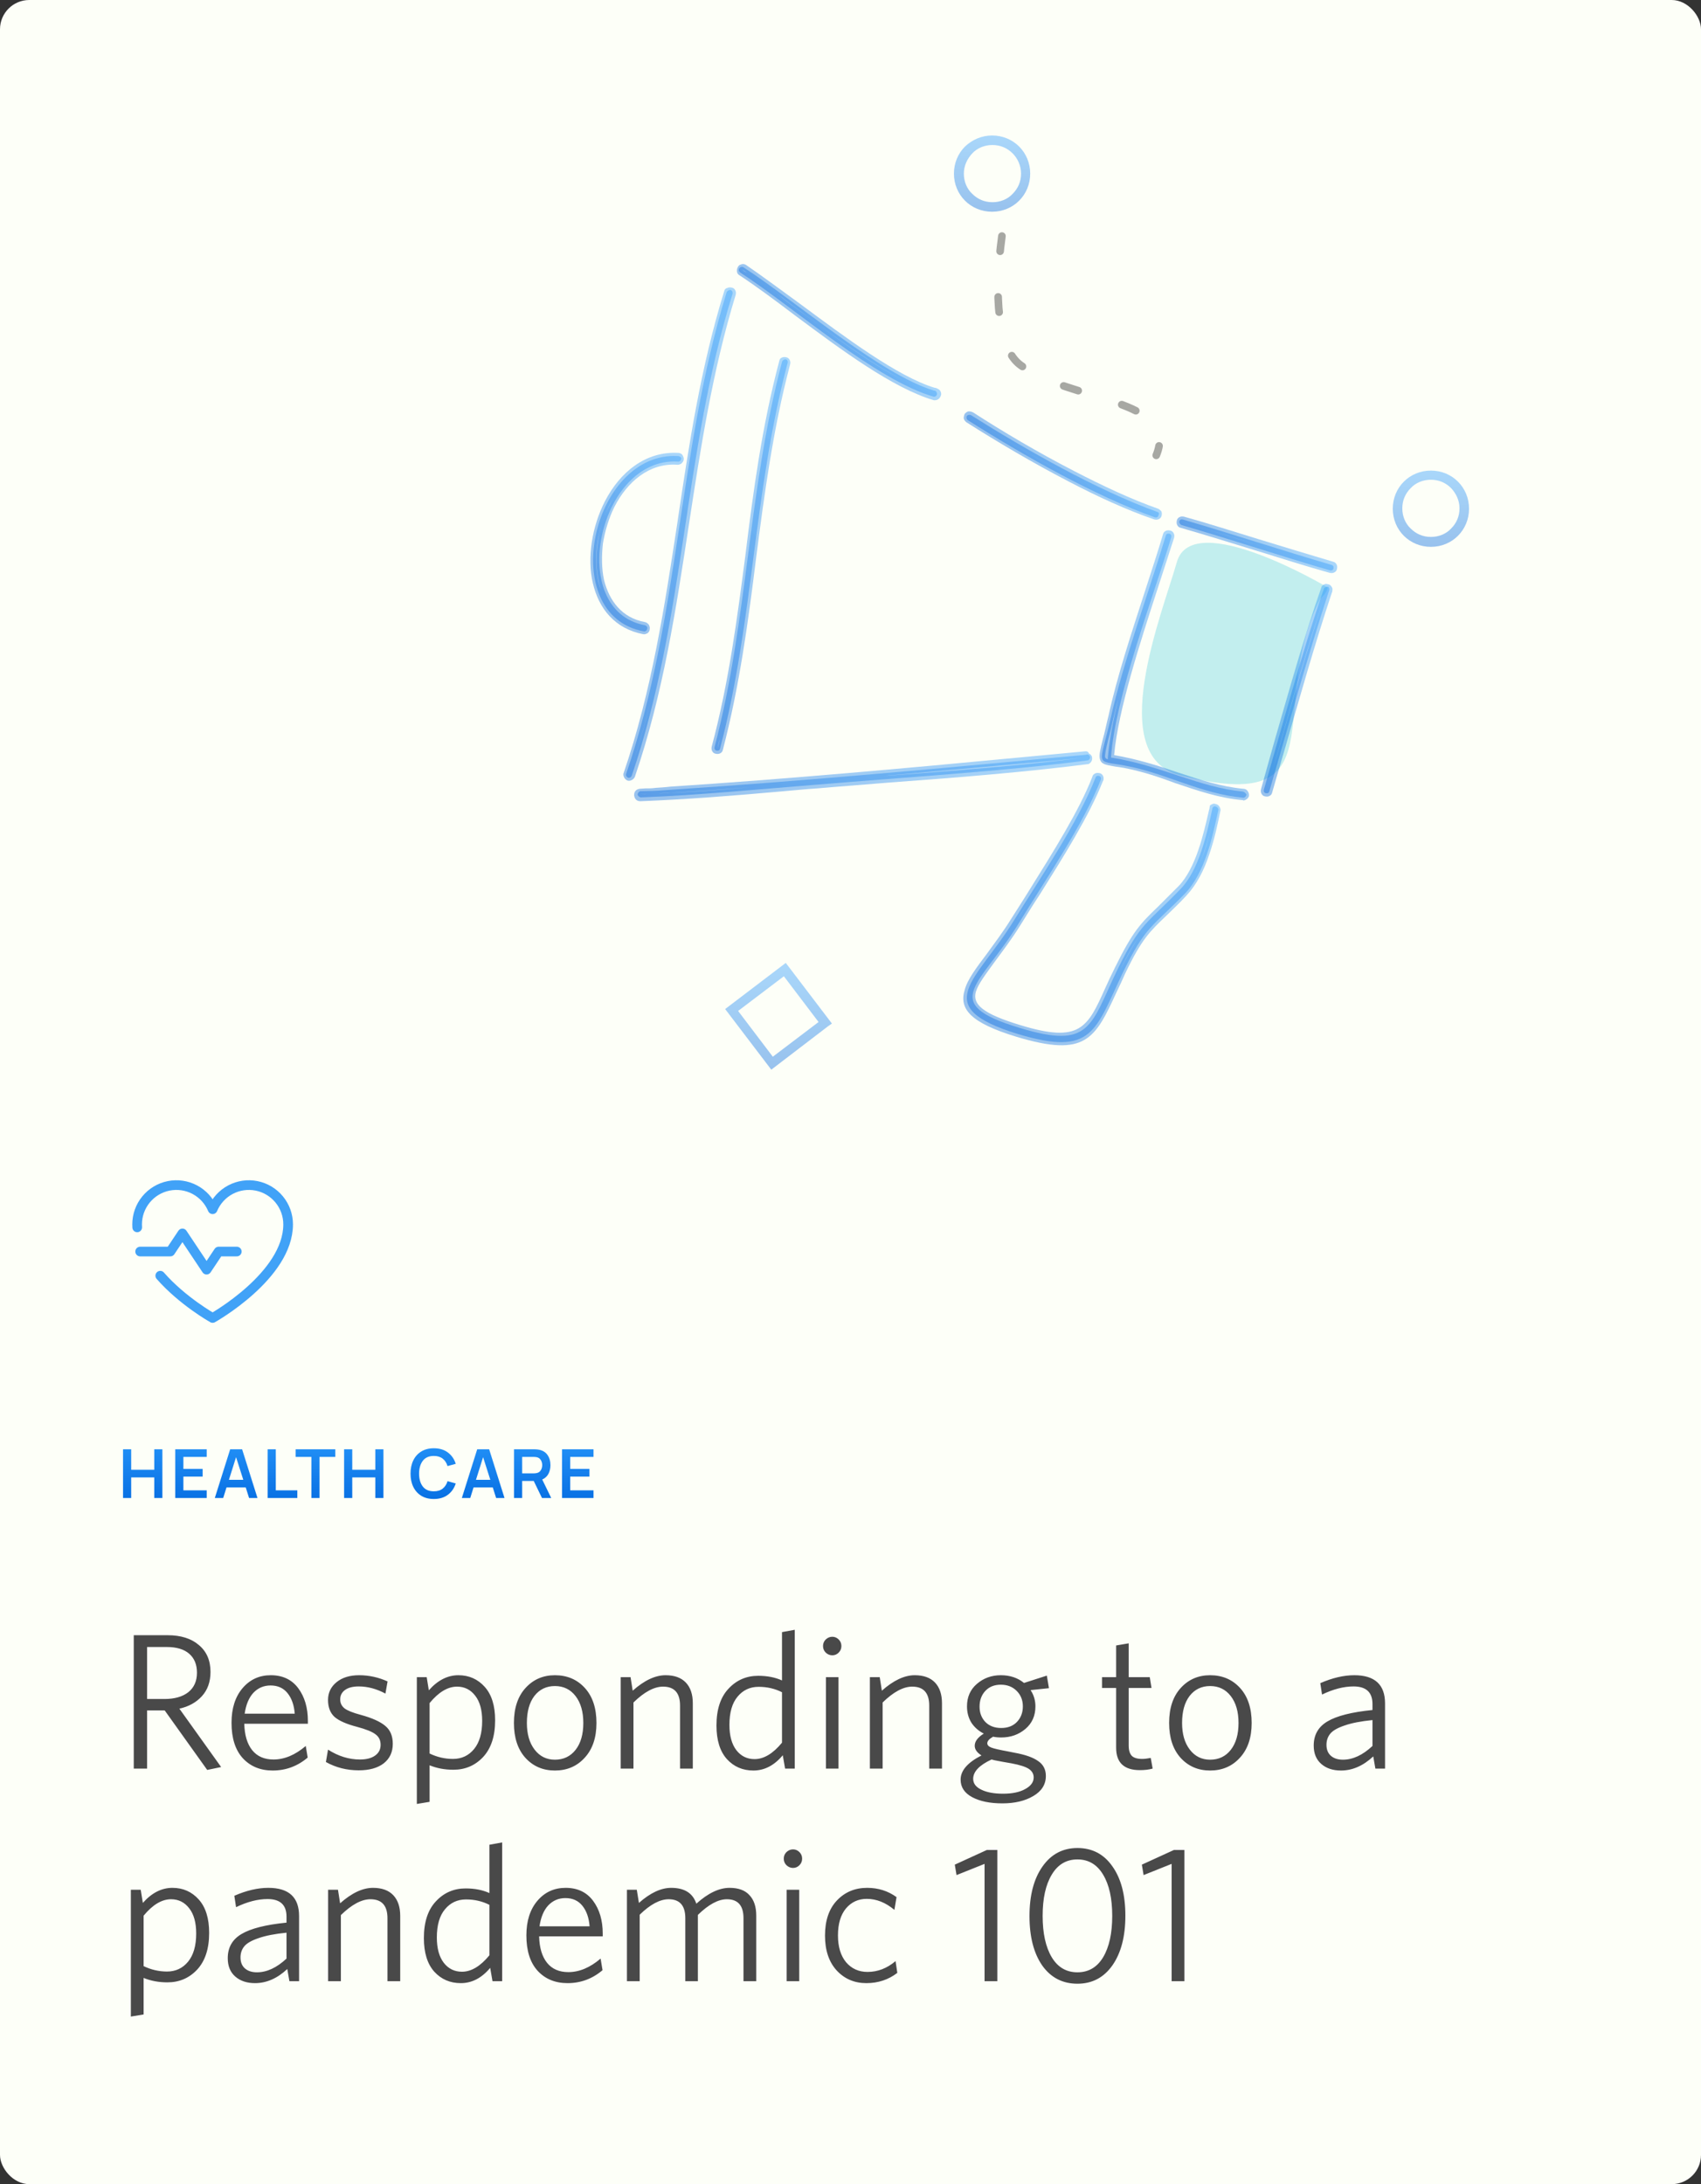
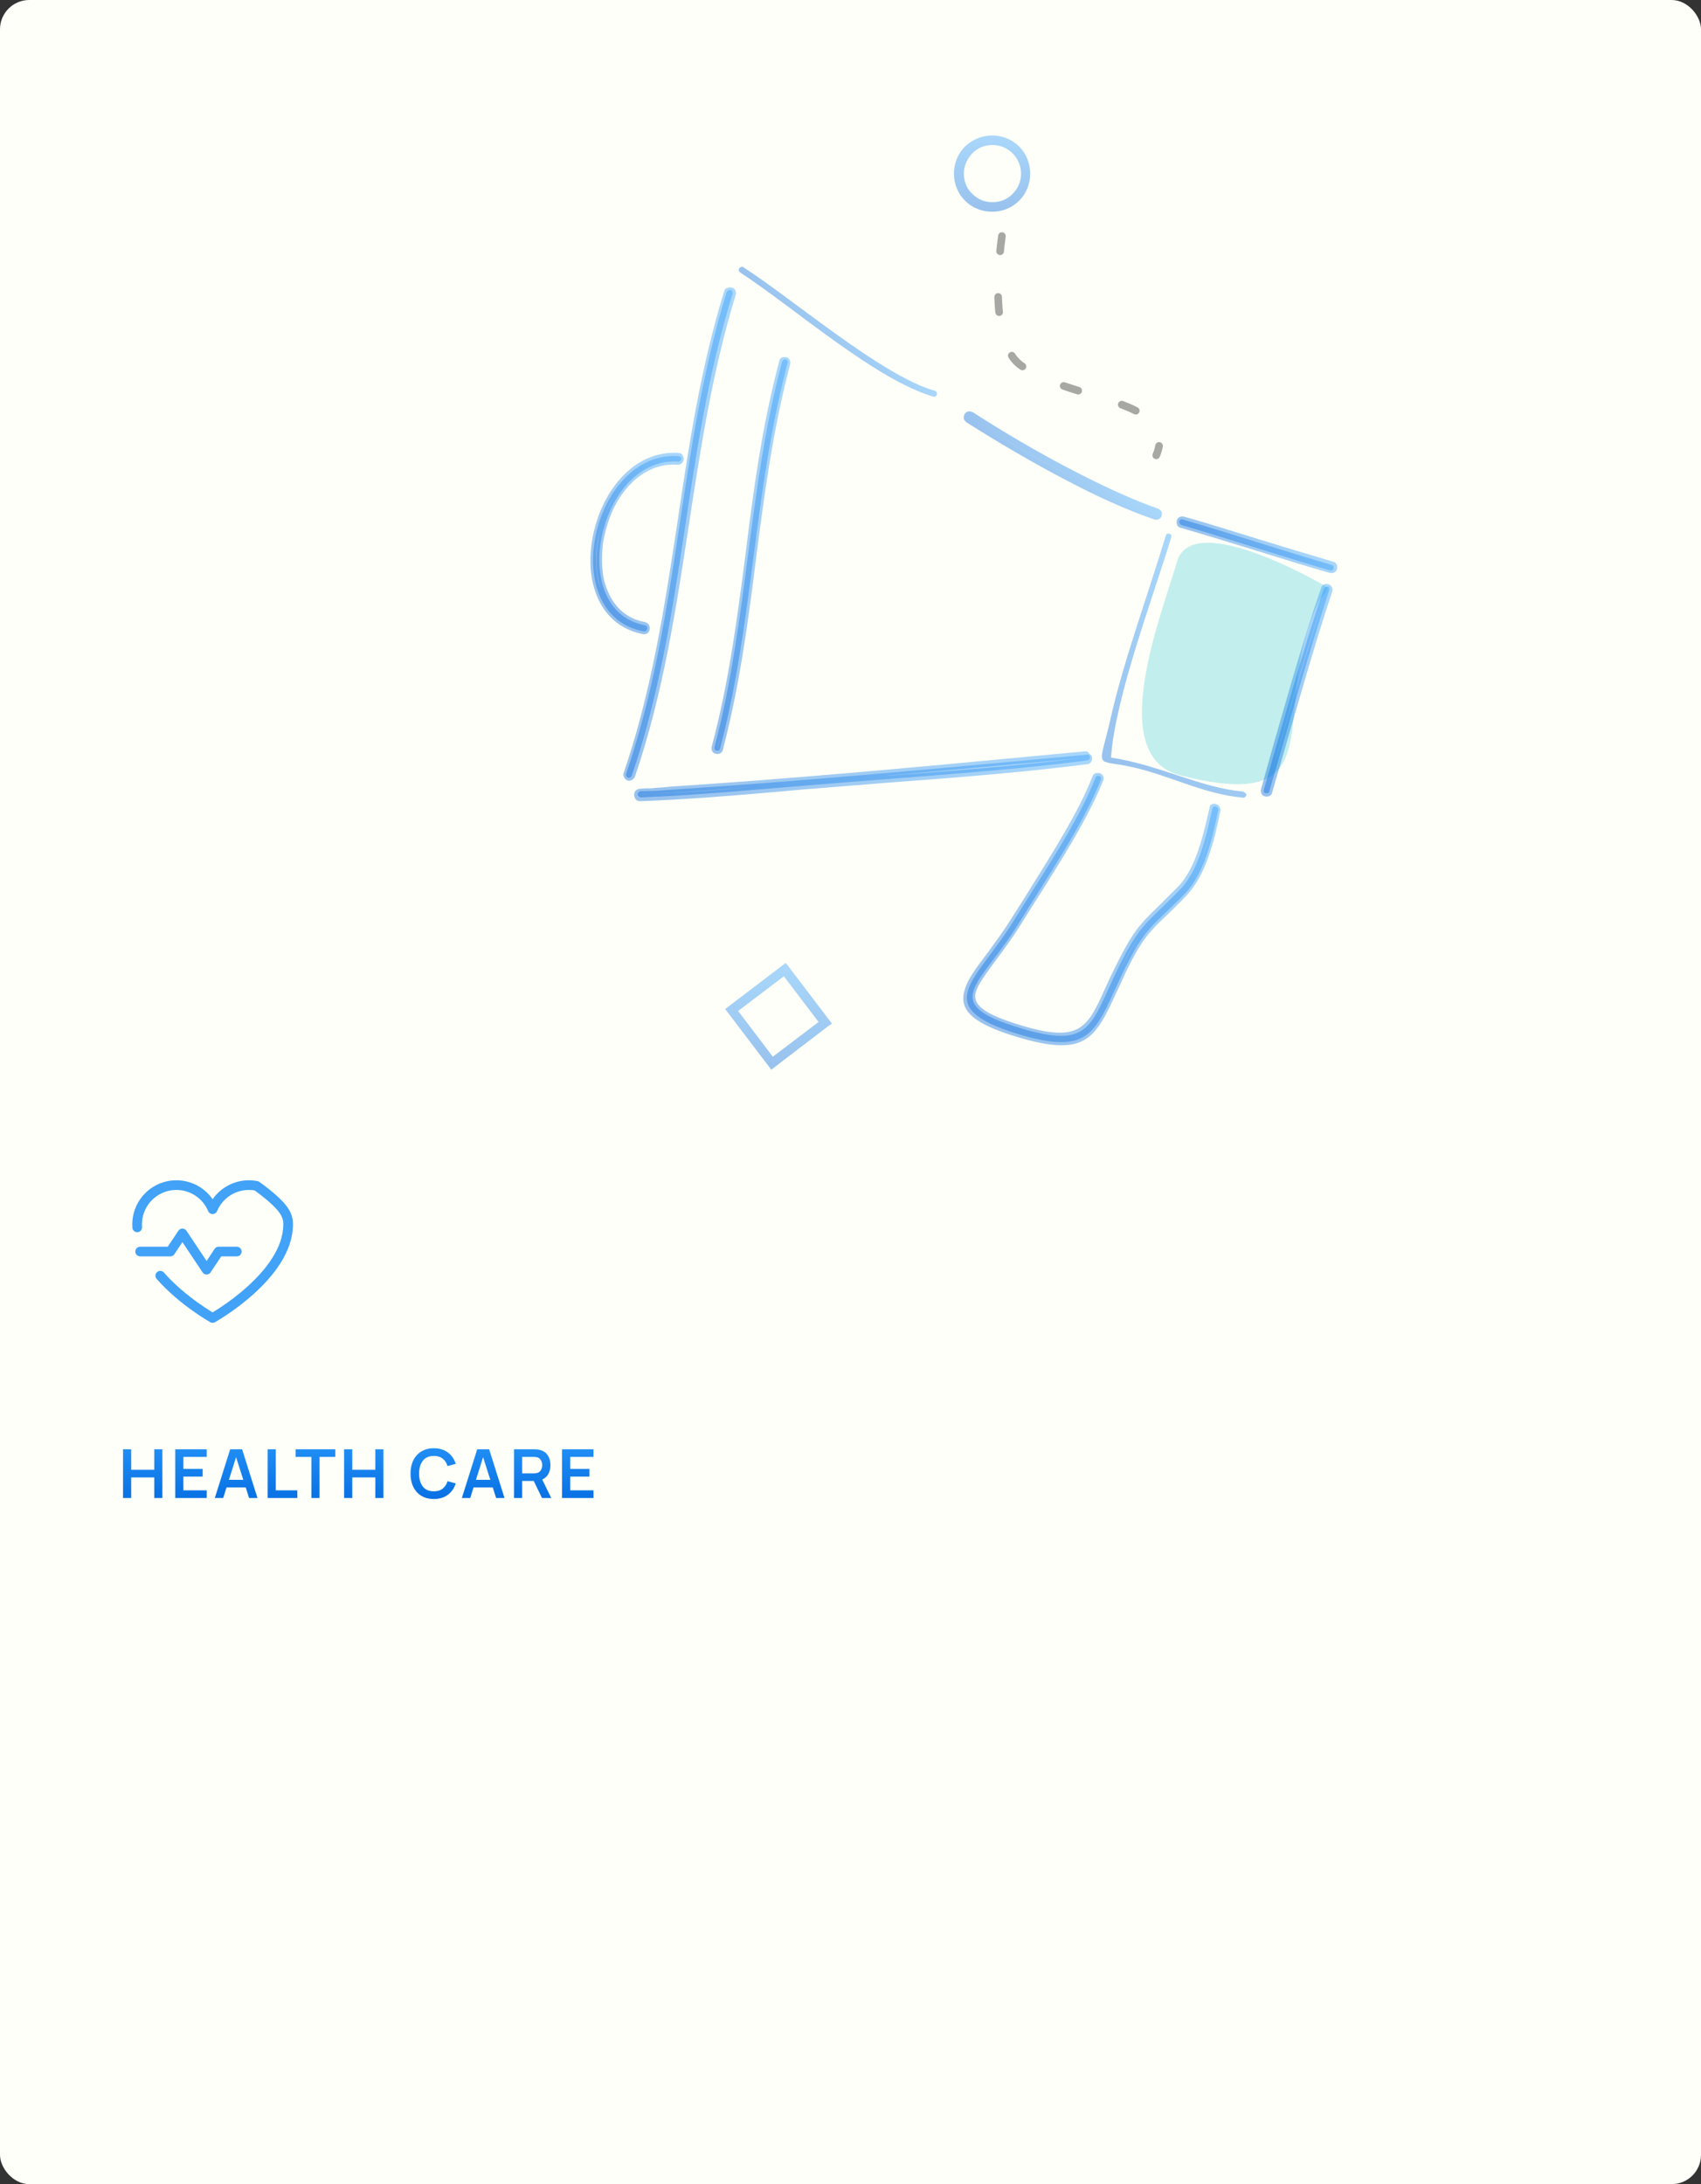
<svg xmlns="http://www.w3.org/2000/svg" width="352" height="452" viewBox="0 0 352 452" fill="none">
  <rect x="0" y="0" width="352" height="452" fill="#333333" stroke="none" />
  <rect width="352" height="452" rx="6.061" fill="#FDFFF8" />
  <path fill-rule="evenodd" clip-rule="evenodd" d="M274.731 121.557C274.731 121.557 246.761 104.919 243.534 116.322C240.522 126.936 228.545 156.412 244.179 160.428C277.743 169.034 261.678 146.228 273.225 123.924C273.368 123.637 274.515 122.92 274.731 121.557Z" fill="#C2EEEE" />
  <path opacity="0.4" fill-rule="evenodd" clip-rule="evenodd" d="M274.013 121.701C269.567 134.466 265.335 150.316 261.534 163.44C261.463 163.798 261.606 164.085 261.965 164.157C262.323 164.229 262.61 164.085 262.682 163.727C266.626 150.172 270.642 135.685 275.017 122.274C275.16 121.987 275.089 121.629 274.874 121.414C274.587 121.414 274.228 121.485 274.013 121.701Z" fill="url(#paint0_linear)" />
  <path opacity="0.4" fill-rule="evenodd" clip-rule="evenodd" d="M273.44 121.557C269.998 131.31 266.77 142.857 263.687 153.543C262.754 156.913 261.822 160.141 260.961 163.296C260.89 163.655 260.89 163.942 261.033 164.228C261.177 164.515 261.392 164.731 261.75 164.802C262.109 164.874 262.396 164.874 262.683 164.73C262.969 164.587 263.185 164.372 263.256 164.013C263.902 161.79 264.691 158.993 265.551 156.124C268.779 145.008 272.006 133.462 275.592 122.704C275.735 122.417 275.735 122.131 275.735 121.844C275.663 121.485 275.448 121.27 275.233 121.055C274.946 120.911 274.588 120.84 274.301 120.84C273.942 120.911 273.727 121.127 273.512 121.342L273.44 121.557ZM264.906 153.901C267.703 143.933 270.715 133.318 273.87 124.139C270.5 134.394 267.416 145.223 264.404 155.838C263.687 158.276 262.969 160.714 262.109 163.726C263.041 160.499 263.974 157.272 264.906 153.901Z" fill="url(#paint1_linear)" />
  <path opacity="0.4" fill-rule="evenodd" clip-rule="evenodd" d="M257.161 163.799C248.339 163.01 240.092 158.348 229.908 156.771C230.769 144.292 238.658 123.494 242.387 111.159C242.459 110.8 242.315 110.513 241.957 110.441C241.598 110.37 241.311 110.513 241.239 110.872C237.654 122.777 232.633 136.403 229.908 148.308C227.542 158.85 226.394 157.273 232.705 158.42C241.311 159.998 248.483 164.301 257.304 165.09C257.591 165.09 257.878 164.803 257.95 164.444C257.806 164.157 257.519 163.87 257.161 163.799Z" fill="url(#paint2_linear)" />
-   <path opacity="0.4" fill-rule="evenodd" clip-rule="evenodd" d="M257.159 163.225C252.712 162.795 248.266 161.36 243.748 159.854C239.588 158.42 235.213 157.057 230.552 156.268C231.412 146.802 236.002 132.745 239.732 121.271C240.879 117.685 242.027 114.242 242.959 111.302C243.031 110.943 243.031 110.656 242.887 110.37C242.744 110.083 242.529 109.868 242.17 109.796C241.811 109.724 241.525 109.724 241.238 109.868C240.951 110.011 240.736 110.226 240.664 110.585C239.588 114.242 238.297 118.115 237.006 122.131C234.209 130.809 231.197 139.845 229.404 148.093C228.902 150.029 228.616 151.607 228.257 152.826C227.683 155.121 227.396 156.268 227.611 157.057C227.898 158.205 228.831 158.277 230.767 158.635C231.269 158.707 231.914 158.779 232.632 158.922C236.361 159.639 239.803 160.787 243.246 162.078C247.764 163.584 252.21 165.161 257.231 165.592L257.302 165.663C257.589 165.663 257.948 165.448 258.163 165.233C258.378 165.018 258.522 164.731 258.45 164.372C258.45 164.086 258.235 163.727 258.019 163.512C257.876 163.368 257.589 163.225 257.159 163.225ZM229.261 156.699L229.261 157.129C228.902 157.057 228.759 156.914 228.687 156.699C228.616 156.197 228.831 155.121 229.333 153.041C229.691 151.822 230.05 150.316 230.48 148.308C230.767 147.16 231.054 145.869 231.412 144.65C230.337 149.168 229.548 153.256 229.261 156.699ZM241.811 111.015C241.596 111.66 241.381 112.306 241.166 112.951C241.381 112.306 241.596 111.66 241.811 111.015Z" fill="url(#paint3_linear)" />
  <path opacity="0.4" fill-rule="evenodd" clip-rule="evenodd" d="M244.466 108.648C254.793 111.66 264.905 115.031 275.232 118.043C275.591 118.115 275.878 117.971 275.95 117.613C276.021 117.254 275.878 116.967 275.519 116.895C265.192 113.883 255.08 110.513 244.753 107.501C244.394 107.429 244.107 107.572 244.035 107.931C243.964 108.146 244.179 108.505 244.466 108.648Z" fill="url(#paint4_linear)" />
  <path opacity="0.4" fill-rule="evenodd" clip-rule="evenodd" d="M244.322 109.222C249.557 110.728 254.578 112.306 259.741 113.883C264.905 115.461 269.997 117.111 275.16 118.545C275.519 118.617 275.806 118.617 276.093 118.473C276.38 118.33 276.595 118.115 276.666 117.756C276.738 117.397 276.738 117.111 276.595 116.824C276.451 116.537 276.236 116.322 275.878 116.25C270.786 114.744 265.622 113.166 260.458 111.588C255.295 110.011 250.203 108.361 245.039 106.927C244.681 106.855 244.394 106.855 244.107 106.999C243.82 107.142 243.605 107.357 243.533 107.716C243.462 108.074 243.462 108.361 243.605 108.648C243.748 108.935 243.964 109.15 244.322 109.222ZM260.028 112.736C254.865 111.158 249.773 109.509 244.609 108.074C249.844 109.58 254.936 111.086 260.028 112.736C265.192 114.314 270.212 115.891 275.447 117.397C270.212 115.891 265.192 114.314 260.028 112.736Z" fill="url(#paint5_linear)" />
  <path opacity="0.4" fill-rule="evenodd" clip-rule="evenodd" d="M224.743 156.196C196.272 158.85 167.298 161.575 138.755 163.44C134.882 163.727 135.671 163.655 132.587 163.727C132.3 163.727 132.013 164.014 131.942 164.372C131.942 164.659 132.228 164.946 132.587 165.018C144.492 164.587 157.258 163.296 169.234 162.364C187.092 160.858 207.531 159.639 225.174 157.344C225.461 157.2 225.676 156.842 225.532 156.555C225.461 156.196 225.03 156.053 224.743 156.196Z" fill="url(#paint6_linear)" />
  <path opacity="0.4" fill-rule="evenodd" clip-rule="evenodd" d="M224.601 155.479C220.298 155.909 215.923 156.268 211.62 156.698C187.38 158.993 162.924 161.216 138.684 162.794L138.038 162.866C136.604 163.009 135.887 163.009 135.385 163.081C134.883 163.153 134.452 163.153 133.592 163.153L132.516 163.224C132.229 163.224 131.799 163.368 131.584 163.583C131.369 163.798 131.225 164.085 131.225 164.515C131.225 164.802 131.369 165.233 131.584 165.448C131.799 165.663 132.086 165.806 132.516 165.806C141.911 165.448 151.88 164.659 161.49 163.798C164.143 163.583 166.725 163.296 169.163 163.153C174.04 162.722 179.132 162.364 184.152 161.934C197.922 160.93 212.265 159.782 225.103 158.133L225.246 158.133C225.533 157.989 225.748 157.774 225.892 157.487C226.035 157.2 226.035 156.913 225.963 156.555C225.82 156.268 225.605 156.053 225.318 155.909C225.174 155.479 224.888 155.479 224.601 155.479ZM211.763 157.989C215.851 157.631 219.939 157.272 223.955 156.842C211.476 158.419 197.492 159.495 184.152 160.499L182.933 160.571C192.543 159.71 202.153 158.85 211.763 157.989ZM138.827 164.085C144.206 163.727 149.585 163.368 155.035 162.938C148.724 163.511 142.413 163.942 136.245 164.229C136.747 164.157 137.321 164.157 138.253 164.085L138.827 164.085ZM133.735 164.3L132.588 164.3C132.588 164.3 133.664 164.372 133.735 164.3Z" fill="url(#paint7_linear)" />
-   <path opacity="0.4" fill-rule="evenodd" clip-rule="evenodd" d="M239.445 105.923C227.11 101.476 212.193 93.014 200.933 85.914C200.647 85.77 200.288 85.842 200.073 86.057C199.929 86.344 200.001 86.703 200.216 86.918C211.619 94.161 226.536 102.624 239.015 107.07C239.374 107.142 239.661 106.999 239.732 106.64C239.947 106.281 239.804 105.995 239.445 105.923Z" fill="url(#paint8_linear)" />
  <path opacity="0.4" fill-rule="evenodd" clip-rule="evenodd" d="M239.661 105.278C234.139 103.341 228.187 100.544 222.234 97.46C214.847 93.659 207.461 89.285 201.365 85.34C201.078 85.197 200.719 85.125 200.432 85.125C200.074 85.197 199.859 85.412 199.643 85.627C199.5 85.914 199.428 86.272 199.428 86.559C199.5 86.918 199.715 87.133 199.93 87.348C206.241 91.364 213.628 95.739 221.087 99.612C227.111 102.767 233.207 105.564 238.873 107.501C239.231 107.572 239.518 107.572 239.805 107.429C240.092 107.286 240.307 107.07 240.379 106.712C240.45 106.353 240.45 106.066 240.307 105.78C240.163 105.636 239.948 105.421 239.661 105.278ZM221.66 98.608C224.744 100.257 227.828 101.763 230.912 103.126C227.828 101.763 224.744 100.257 221.66 98.608C214.274 94.807 206.887 90.432 200.576 86.416C206.887 90.432 214.202 94.735 221.66 98.608Z" fill="url(#paint9_linear)" />
  <path opacity="0.4" fill-rule="evenodd" clip-rule="evenodd" d="M193.26 80.822C182.215 77.523 164.358 62.104 153.815 55.291C153.529 55.147 153.17 55.219 152.955 55.578C152.811 55.864 152.883 56.223 153.242 56.438C164.358 63.681 181.14 78.599 193.26 82.113C193.547 82.113 193.905 81.898 193.905 81.467C193.833 81.109 193.69 80.822 193.26 80.822Z" fill="url(#paint10_linear)" />
-   <path opacity="0.4" fill-rule="evenodd" clip-rule="evenodd" d="M193.404 80.248C185.802 77.953 174.973 69.849 165.578 62.893C161.346 59.809 157.474 56.94 154.318 54.789C154.031 54.645 153.673 54.574 153.386 54.717C153.027 54.789 152.812 55.004 152.669 55.291C152.525 55.578 152.454 55.936 152.525 56.295C152.597 56.653 152.812 56.868 153.099 57.012C156.47 59.235 160.342 62.104 164.502 65.259C174.04 72.359 184.726 80.32 193.26 82.83L193.404 82.83C193.691 82.83 194.049 82.758 194.336 82.471C194.551 82.256 194.695 81.969 194.767 81.611C194.767 81.324 194.695 80.965 194.408 80.678C193.978 80.392 193.691 80.248 193.404 80.248ZM164.789 63.825C172.032 69.204 180.136 75.156 187.021 78.742C180.065 75.228 172.176 69.347 165.147 64.04C163.713 63.036 162.35 61.96 160.988 60.885C162.207 61.96 163.426 62.893 164.789 63.825ZM153.601 55.793C153.96 56.008 154.246 56.151 154.533 56.438C154.246 56.295 153.888 56.08 153.601 55.793Z" fill="url(#paint11_linear)" />
  <path opacity="0.4" fill-rule="evenodd" clip-rule="evenodd" d="M150.373 60.454C140.189 93.587 140.763 127.438 129.575 160.141C129.432 160.428 129.647 160.786 129.934 160.93C130.221 161.073 130.579 160.858 130.723 160.571C141.911 127.725 141.337 93.874 151.592 60.813C151.664 60.454 151.521 60.167 151.234 60.024C150.875 59.952 150.517 60.167 150.373 60.454Z" fill="url(#paint12_linear)" />
  <path opacity="0.4" fill-rule="evenodd" clip-rule="evenodd" d="M149.872 60.239C144.995 76.017 142.557 92.082 140.19 108.074C137.536 125.502 134.883 142.929 129.074 159.926C128.93 160.213 129.002 160.571 129.145 160.858C129.289 161.145 129.504 161.36 129.791 161.504C130.078 161.647 130.436 161.575 130.723 161.432C131.01 161.288 131.225 161.073 131.369 160.786C137.249 143.574 139.903 126.004 142.557 108.576C144.995 92.655 147.433 76.734 152.238 61.028C152.31 60.669 152.31 60.383 152.167 60.096C152.023 59.809 151.808 59.594 151.449 59.522C151.091 59.45 150.804 59.45 150.517 59.594C150.159 59.666 149.943 59.881 149.872 60.239ZM148.15 70.997C149.011 67.554 149.943 64.04 151.019 60.669C149.943 64.04 149.011 67.554 148.15 70.997ZM130.221 160.356C131.871 155.408 133.377 150.459 134.524 145.439C133.305 150.531 131.871 155.408 130.221 160.356Z" fill="url(#paint13_linear)" />
  <path opacity="0.4" fill-rule="evenodd" clip-rule="evenodd" d="M140.404 94.376C122.403 93.301 115.088 127.294 133.233 130.665C133.591 130.737 133.878 130.45 133.95 130.091C134.022 129.733 133.735 129.446 133.376 129.374C117.025 126.219 123.909 94.52 140.261 95.524C140.62 95.596 140.906 95.309 140.978 94.95C141.05 94.735 140.763 94.448 140.404 94.376Z" fill="url(#paint14_linear)" />
  <path opacity="0.4" fill-rule="evenodd" clip-rule="evenodd" d="M140.476 93.731C133.591 93.301 128.284 97.747 125.2 103.7C123.837 106.353 122.905 109.294 122.475 112.162C122.044 115.031 122.044 118.043 122.69 120.697C123.909 125.932 127.208 130.091 133.089 131.239C133.447 131.311 133.734 131.167 134.021 131.024C134.236 130.809 134.451 130.593 134.451 130.163C134.523 129.805 134.38 129.518 134.236 129.231C134.021 129.016 133.806 128.801 133.447 128.729C128.714 127.868 126.061 124.354 124.985 119.979C124.483 117.613 124.483 115.031 124.77 112.449C125.2 109.867 125.989 107.214 127.136 104.919C129.79 99.683 134.38 95.811 140.045 96.169C140.404 96.241 140.691 96.098 140.978 95.954C141.193 95.739 141.408 95.524 141.48 95.165C141.551 94.807 141.408 94.52 141.265 94.233C141.121 93.946 140.834 93.803 140.476 93.731ZM126.204 104.273C126.706 103.341 127.28 102.48 127.854 101.62C127.28 102.48 126.634 103.413 126.204 104.417C124.913 106.855 124.053 109.58 123.694 112.377C123.264 115.103 123.335 117.9 123.909 120.338C123.981 120.84 124.196 121.342 124.268 121.844C124.124 121.414 123.981 120.983 123.837 120.41C123.264 117.828 123.192 115.031 123.622 112.306C124.053 109.58 124.985 106.783 126.204 104.273ZM140.045 95.022L140.332 95.022L140.045 95.022Z" fill="url(#paint15_linear)" />
  <path opacity="0.4" fill-rule="evenodd" clip-rule="evenodd" d="M250.849 167.528C249.702 172.691 248.124 180.006 244.323 183.951C237.366 191.194 236.075 190.764 231.27 200.589C225.605 212.279 225.82 217.227 210.974 212.709C193.906 207.546 202.942 203.96 210.831 191.051C216.282 182.158 224.17 170.683 227.828 161.288C227.9 160.93 227.756 160.643 227.398 160.571C227.039 160.499 226.752 160.643 226.681 161.001C223.095 170.181 215.206 181.799 209.827 190.477C202.082 203.099 192.041 208.263 210.688 214C226.25 218.662 226.609 213.283 232.418 201.163C237.079 191.624 238.299 191.983 245.183 184.955C249.343 180.652 250.921 173.193 252.14 167.528C252.068 167.169 251.853 166.954 251.495 166.882C251.136 166.81 250.849 167.097 250.849 167.528Z" fill="url(#paint16_linear)" />
  <path opacity="0.4" fill-rule="evenodd" clip-rule="evenodd" d="M250.275 167.384L250.203 167.599C249.056 172.619 247.478 179.648 243.892 183.377C242.171 185.098 240.808 186.461 239.661 187.608C236.003 191.122 234.425 192.7 230.696 200.302C229.979 201.736 229.334 203.099 228.76 204.39C225.031 212.709 223.524 215.936 211.117 212.135C203.3 209.769 201.221 207.832 201.938 205.251C202.44 203.601 203.946 201.665 205.81 199.083C207.388 196.931 209.325 194.421 211.189 191.409C212.408 189.473 213.699 187.321 215.134 185.17C219.939 177.496 225.389 168.89 228.258 161.575L228.33 161.503C228.401 161.145 228.401 160.858 228.258 160.571C228.114 160.284 227.899 160.069 227.541 159.997C227.182 159.925 226.895 159.925 226.608 160.069C226.321 160.212 226.106 160.428 226.035 160.786C223.309 167.814 217.859 176.42 213.126 184.022C211.763 186.246 210.4 188.325 209.181 190.262C207.532 192.915 205.739 195.282 204.233 197.362C202.081 200.23 200.216 202.669 199.643 204.82C198.424 208.765 200.718 211.633 210.4 214.574C224.744 218.877 226.608 215.004 231.126 205.179C231.7 204.031 232.274 202.741 232.848 201.45C236.29 194.278 237.94 192.772 241.382 189.473C242.458 188.397 243.892 187.106 245.47 185.385C247.621 183.09 249.127 180.15 250.203 176.922C251.279 173.839 251.996 170.54 252.57 167.671L252.57 167.528C252.498 167.169 252.355 166.882 252.14 166.667C251.924 166.452 251.566 166.38 251.207 166.308C250.849 166.38 250.562 166.523 250.347 166.739C250.418 166.81 250.275 167.097 250.275 167.384ZM247.191 180.939C248.912 177.783 249.988 173.839 250.849 170.396C250.347 172.333 249.916 174.341 249.199 176.349C248.554 177.998 247.98 179.576 247.191 180.939ZM231.772 200.804C233.493 197.218 234.784 195.067 236.075 193.346C234.856 194.995 233.565 197.29 231.772 200.804C231.485 201.521 231.126 202.167 230.84 202.741C231.198 202.095 231.485 201.521 231.772 200.804ZM210.831 213.283C211.835 213.57 212.695 213.857 213.556 214C212.695 213.857 211.835 213.57 210.831 213.283C209.54 212.853 208.32 212.494 207.316 212.064C208.32 212.494 209.54 212.853 210.831 213.283ZM210.329 190.692C209.683 191.768 208.966 192.772 208.32 193.704C208.966 192.772 209.683 191.768 210.329 190.692C211.476 188.827 212.767 186.676 214.201 184.524C216.568 180.867 218.935 176.922 221.23 173.05C219.006 176.851 216.568 180.723 214.273 184.453C212.839 186.604 211.476 188.684 210.329 190.692Z" fill="url(#paint17_linear)" />
  <path opacity="0.4" fill-rule="evenodd" clip-rule="evenodd" d="M161.849 74.798C154.749 101.548 154.821 128.155 147.864 154.619C147.792 154.977 147.936 155.264 148.294 155.336C148.653 155.408 148.94 155.264 149.011 154.906C155.968 128.442 155.896 101.835 162.996 75.085C163.068 74.726 162.925 74.439 162.566 74.368C162.279 74.368 161.992 74.511 161.849 74.798Z" fill="url(#paint18_linear)" />
  <path opacity="0.4" fill-rule="evenodd" clip-rule="evenodd" d="M161.274 74.654C157.688 88.137 155.895 101.548 154.246 114.959C152.525 128.155 150.803 141.351 147.289 154.475C147.218 154.834 147.218 155.121 147.361 155.407C147.505 155.694 147.72 155.909 148.078 155.981C148.437 156.053 148.724 156.053 149.011 155.909C149.297 155.766 149.513 155.551 149.584 155.192C153.027 141.996 154.82 128.729 156.469 115.461C158.19 102.122 159.983 88.711 163.497 75.443C163.569 75.084 163.569 74.797 163.426 74.511C163.282 74.224 163.067 74.009 162.708 73.937C162.35 73.865 162.063 73.865 161.776 74.009C161.561 74.08 161.346 74.296 161.274 74.654ZM159.983 85.698C160.7 82.113 161.489 78.599 162.422 75.084C161.489 78.599 160.7 82.113 159.983 85.698ZM148.509 154.834C148.652 154.26 148.867 153.614 148.939 152.969C148.795 153.543 148.58 154.188 148.509 154.834Z" fill="url(#paint19_linear)" />
  <path opacity="0.4" fill-rule="evenodd" clip-rule="evenodd" d="M205.296 28.037C207.506 28.037 209.478 28.905 210.899 30.325C212.319 31.745 213.187 33.718 213.187 35.928C213.187 38.137 212.319 40.11 210.899 41.53C209.478 42.95 207.506 43.818 205.296 43.818C203.087 43.818 201.114 42.95 199.694 41.53C198.273 40.11 197.405 38.137 197.405 35.928C197.405 33.718 198.273 31.745 199.694 30.325C201.193 28.905 203.166 28.037 205.296 28.037ZM209.557 31.745C208.453 30.641 207.032 30.009 205.375 30.009C203.718 30.009 202.219 30.641 201.193 31.745C200.167 32.85 199.457 34.27 199.457 35.928C199.457 37.585 200.088 39.084 201.193 40.11C202.298 41.214 203.718 41.846 205.375 41.846C207.032 41.846 208.531 41.214 209.557 40.11C210.662 39.005 211.293 37.585 211.293 35.928C211.293 34.27 210.583 32.771 209.557 31.745Z" fill="url(#paint20_linear)" />
-   <path opacity="0.4" fill-rule="evenodd" clip-rule="evenodd" d="M296.108 97.385C298.317 97.385 300.29 98.253 301.71 99.674C303.131 101.094 303.999 103.067 303.999 105.276C303.999 107.486 303.131 109.458 301.71 110.879C300.29 112.299 298.317 113.167 296.108 113.167C293.898 113.167 291.926 112.299 290.505 110.879C289.085 109.458 288.217 107.486 288.217 105.276C288.217 103.067 289.085 101.094 290.505 99.674C291.926 98.253 293.898 97.385 296.108 97.385ZM300.29 101.015C299.185 99.91 297.765 99.279 296.108 99.279C294.451 99.279 292.951 99.91 291.926 101.015C290.821 102.12 290.19 103.54 290.19 105.197C290.19 106.854 290.821 108.354 291.926 109.379C293.03 110.484 294.451 111.115 296.108 111.115C297.765 111.115 299.264 110.484 300.29 109.379C301.395 108.275 302.026 106.854 302.026 105.197C302.026 103.54 301.316 102.12 300.29 101.015Z" fill="url(#paint21_linear)" />
  <path opacity="0.34" d="M207.335 48.856C205.652 61.198 206.45 72.034 211.152 75.538C221.489 83.242 244.183 82.31 239.27 94.229V94.229" stroke="black" stroke-width="1.578" stroke-linecap="round" stroke-dasharray="3.16 9.47" />
  <path opacity="0.4" fill-rule="evenodd" clip-rule="evenodd" d="M171.365 212.368L159.608 221.364L150.06 208.817L162.606 199.269L172.154 211.816L171.365 212.368ZM159.923 218.681L169.392 211.5L162.212 202.031L152.742 209.212L159.923 218.681Z" fill="url(#paint22_linear)" />
  <path d="M29 259H35.25L37.75 255.25L42.75 262.75L45.25 259H49" stroke="#41A2F7" stroke-width="2" stroke-linecap="round" stroke-linejoin="round" />
-   <path d="M28.393 253.999C28.381 253.792 28.375 253.584 28.375 253.375C28.375 251.497 29.026 249.677 30.216 248.225C31.407 246.773 33.064 245.777 34.905 245.408C36.746 245.039 38.659 245.32 40.317 246.201C41.975 247.083 43.276 248.512 44 250.245L44 250.245C44.724 248.512 46.025 247.083 47.683 246.201C49.341 245.32 51.254 245.039 53.095 245.408C54.936 245.777 56.593 246.773 57.783 248.225C58.974 249.677 59.625 251.497 59.625 253.375C59.625 264 44 272.75 44 272.75C44 272.75 37.759 269.255 33.165 264" stroke="#41A2F7" stroke-width="2" stroke-linecap="round" stroke-linejoin="round" />
+   <path d="M28.393 253.999C28.381 253.792 28.375 253.584 28.375 253.375C28.375 251.497 29.026 249.677 30.216 248.225C31.407 246.773 33.064 245.777 34.905 245.408C36.746 245.039 38.659 245.32 40.317 246.201C41.975 247.083 43.276 248.512 44 250.245L44 250.245C44.724 248.512 46.025 247.083 47.683 246.201C49.341 245.32 51.254 245.039 53.095 245.408C58.974 249.677 59.625 251.497 59.625 253.375C59.625 264 44 272.75 44 272.75C44 272.75 37.759 269.255 33.165 264" stroke="#41A2F7" stroke-width="2" stroke-linecap="round" stroke-linejoin="round" />
  <path d="M25.46 310H27.148V305.744H31.922V310H33.602V299.92H31.922V304.162H27.148V299.92H25.46V310ZM36.264 310H42.774V308.418H37.951V305.569H41.934V303.987H37.951V301.502H42.774V299.92H36.264V310ZM44.453 310H46.189L46.875 307.816H50.851L51.544 310H53.28L50.102 299.92H47.631L44.453 310ZM47.372 306.241L48.849 301.551L50.347 306.241H47.372ZM55.386 310H61.525V308.418H57.073V299.92H55.386V310ZM64.438 310H66.125V301.502H69.387V299.92H61.176V301.502H64.438V310ZM71.207 310H72.894V305.744H77.668V310H79.348V299.92H77.668V304.162H72.894V299.92H71.207V310ZM89.776 310.21C90.933 310.21 91.899 309.921 92.674 309.342C93.453 308.759 93.999 307.975 94.312 306.99L92.611 306.521C92.415 307.174 92.081 307.688 91.61 308.061C91.138 308.434 90.527 308.621 89.776 308.621C88.763 308.621 88 308.287 87.487 307.62C86.978 306.948 86.724 306.061 86.724 304.96C86.728 303.859 86.985 302.974 87.494 302.307C88.002 301.635 88.763 301.299 89.776 301.299C90.527 301.299 91.138 301.486 91.61 301.859C92.081 302.232 92.415 302.746 92.611 303.399L94.312 302.93C93.999 301.941 93.453 301.157 92.674 300.578C91.899 299.999 90.933 299.71 89.776 299.71C88.772 299.71 87.909 299.932 87.186 300.375C86.467 300.814 85.914 301.427 85.527 302.216C85.144 303 84.953 303.915 84.953 304.96C84.953 306.001 85.144 306.915 85.527 307.704C85.914 308.493 86.467 309.109 87.186 309.552C87.909 309.991 88.772 310.21 89.776 310.21ZM95.575 310H97.311L97.997 307.816H101.973L102.666 310H104.402L101.224 299.92H98.753L95.575 310ZM98.494 306.241L99.971 301.551L101.469 306.241H98.494ZM106.368 310H108.055V306.479H110.449L112.157 310H114.068L112.206 306.178C112.78 305.921 113.207 305.532 113.487 305.009C113.767 304.486 113.907 303.884 113.907 303.203C113.907 302.368 113.697 301.656 113.277 301.068C112.862 300.475 112.215 300.111 111.338 299.976C111.207 299.953 111.065 299.939 110.911 299.934C110.757 299.925 110.631 299.92 110.533 299.92H106.368V310ZM108.055 304.904V301.502H110.463C110.556 301.502 110.661 301.507 110.778 301.516C110.895 301.525 111.002 301.542 111.1 301.565C111.38 301.635 111.599 301.761 111.758 301.943C111.921 302.12 112.036 302.321 112.101 302.545C112.171 302.769 112.206 302.988 112.206 303.203C112.206 303.418 112.171 303.637 112.101 303.861C112.036 304.085 111.921 304.286 111.758 304.463C111.599 304.64 111.38 304.764 111.1 304.834C111.002 304.862 110.895 304.881 110.778 304.89C110.661 304.899 110.556 304.904 110.463 304.904H108.055ZM116.31 310H122.82V308.418H117.997V305.569H121.98V303.987H117.997V301.502H122.82V299.92H116.31V310Z" fill="url(#paint23_linear)" />
-   <path d="M45.76 365.68L42.88 366.28L34.08 353.96H30.44V366H27.68V338.4H34.68C37.427 338.4 39.587 339.08 41.16 340.44C42.76 341.773 43.56 343.627 43.56 346C43.56 348.053 42.96 349.733 41.76 351.04C40.587 352.32 39.04 353.173 37.12 353.6L45.76 365.68ZM40.76 346.16C40.76 344.48 40.227 343.173 39.16 342.24C38.093 341.307 36.547 340.84 34.52 340.84H30.44V351.6H34.04C36.12 351.6 37.76 351.133 38.96 350.2C40.16 349.24 40.76 347.893 40.76 346.16ZM63.672 363.72C61.566 365.507 59.152 366.4 56.432 366.4C53.872 366.4 51.806 365.547 50.232 363.84C48.685 362.133 47.912 359.693 47.912 356.52C47.912 353.533 48.672 351.147 50.192 349.36C51.712 347.573 53.659 346.68 56.032 346.68C58.486 346.68 60.379 347.573 61.712 349.36C63.045 351.147 63.712 353.413 63.712 356.16V356.72H50.552C50.605 359.067 51.152 360.893 52.192 362.2C53.232 363.48 54.699 364.12 56.592 364.12C58.859 364.12 61.086 363.187 63.272 361.32L63.672 363.72ZM55.992 348.8C54.579 348.8 53.392 349.307 52.432 350.32C51.499 351.333 50.899 352.773 50.632 354.64H60.992C60.859 352.88 60.365 351.467 59.512 350.4C58.659 349.333 57.486 348.8 55.992 348.8ZM81.281 360.88C81.281 362.587 80.654 363.933 79.401 364.92C78.147 365.88 76.427 366.36 74.241 366.36C71.761 366.36 69.494 365.787 67.441 364.64L67.881 362.08C70.014 363.44 72.214 364.12 74.481 364.12C75.814 364.12 76.854 363.853 77.601 363.32C78.374 362.787 78.761 362.04 78.761 361.08C78.761 360.147 78.414 359.427 77.721 358.92C77.054 358.387 75.774 357.867 73.881 357.36C71.721 356.8 70.174 356.12 69.241 355.32C68.334 354.493 67.881 353.32 67.881 351.8C67.881 350.307 68.467 349.08 69.641 348.12C70.814 347.16 72.374 346.68 74.321 346.68C76.347 346.68 78.307 347.107 80.201 347.96L79.761 350.48C77.921 349.493 76.081 349 74.241 349C72.987 349 72.027 349.253 71.361 349.76C70.721 350.24 70.401 350.88 70.401 351.68C70.401 352.453 70.707 353.08 71.321 353.56C71.934 354.013 73.041 354.453 74.641 354.88C76.987 355.52 78.681 356.28 79.721 357.16C80.761 358.013 81.281 359.253 81.281 360.88ZM102.46 356C102.46 359.28 101.633 361.813 99.98 363.6C98.326 365.36 96.273 366.24 93.82 366.24C92.033 366.24 90.393 365.933 88.9 365.32V372.88L86.26 373.32V347.08H88.3L88.74 349.8C90.58 347.72 92.62 346.68 94.86 346.68C97.046 346.68 98.86 347.48 100.3 349.08C101.74 350.68 102.46 352.987 102.46 356ZM99.78 356.12C99.78 353.88 99.3 352.147 98.34 350.92C97.38 349.667 96.126 349.04 94.58 349.04C92.66 349.04 90.766 350.173 88.9 352.44V362.88C90.446 363.627 92.06 364 93.74 364C95.526 364 96.98 363.32 98.1 361.96C99.22 360.6 99.78 358.653 99.78 356.12ZM123.43 356.56C123.43 359.6 122.616 362 120.99 363.76C119.39 365.52 117.336 366.4 114.83 366.4C112.35 366.4 110.31 365.52 108.71 363.76C107.136 362 106.35 359.6 106.35 356.56C106.35 353.493 107.15 351.08 108.75 349.32C110.35 347.56 112.376 346.68 114.83 346.68C117.363 346.68 119.43 347.56 121.03 349.32C122.63 351.08 123.43 353.493 123.43 356.56ZM120.71 356.56C120.71 354.24 120.176 352.387 119.11 351C118.043 349.613 116.616 348.92 114.83 348.92C113.07 348.92 111.656 349.6 110.59 350.96C109.55 352.32 109.03 354.187 109.03 356.56C109.03 358.853 109.563 360.693 110.63 362.08C111.696 363.467 113.096 364.16 114.83 364.16C116.616 364.16 118.043 363.48 119.11 362.12C120.176 360.76 120.71 358.907 120.71 356.56ZM143.367 366H140.727V352.96C140.727 350.347 139.554 349.04 137.207 349.04C135.367 349.04 133.327 350.133 131.087 352.32V366H128.447V347.08H130.487L130.927 349.88C133.327 347.747 135.594 346.68 137.727 346.68C139.567 346.68 140.967 347.187 141.927 348.2C142.887 349.213 143.367 350.64 143.367 352.48V366ZM164.465 366H162.465L161.985 363.24C160.225 365.347 158.198 366.4 155.905 366.4C153.691 366.4 151.865 365.613 150.425 364.04C148.985 362.44 148.265 360.12 148.265 357.08C148.265 353.773 149.091 351.24 150.745 349.48C152.398 347.693 154.451 346.8 156.905 346.8C158.771 346.8 160.411 347.12 161.825 347.76V337.76L164.465 337.28V366ZM161.825 360.64V350.2C160.358 349.453 158.745 349.08 156.985 349.08C155.198 349.08 153.745 349.76 152.625 351.12C151.505 352.453 150.945 354.4 150.945 356.96C150.945 359.2 151.425 360.947 152.385 362.2C153.345 363.427 154.598 364.04 156.145 364.04C158.065 364.04 159.958 362.907 161.825 360.64ZM173.555 339.28C173.928 339.653 174.115 340.107 174.115 340.64C174.115 341.173 173.928 341.627 173.555 342C173.181 342.373 172.741 342.56 172.235 342.56C171.728 342.56 171.275 342.373 170.875 342C170.501 341.627 170.315 341.173 170.315 340.64C170.315 340.107 170.501 339.653 170.875 339.28C171.275 338.907 171.728 338.72 172.235 338.72C172.741 338.72 173.181 338.907 173.555 339.28ZM173.515 366H170.915V347.08H173.515V366ZM194.93 366H192.29V352.96C192.29 350.347 191.116 349.04 188.77 349.04C186.93 349.04 184.89 350.133 182.65 352.32V366H180.01V347.08H182.05L182.49 349.88C184.89 347.747 187.156 346.68 189.29 346.68C191.13 346.68 192.53 347.187 193.49 348.2C194.45 349.213 194.93 350.64 194.93 352.48V366ZM216.427 367.52C216.427 369.28 215.561 370.667 213.827 371.68C212.121 372.693 209.987 373.2 207.427 373.2C204.867 373.2 202.787 372.773 201.187 371.92C199.587 371.067 198.787 369.853 198.787 368.28C198.787 366.413 200.227 364.747 203.107 363.28C202.174 362.693 201.707 362.027 201.707 361.28C201.707 360.373 202.334 359.533 203.587 358.76C202.521 358.227 201.667 357.48 201.027 356.52C200.414 355.533 200.107 354.4 200.107 353.12C200.107 351.2 200.787 349.653 202.147 348.48C203.534 347.28 205.187 346.68 207.107 346.68C209.001 346.68 210.601 347.213 211.907 348.28L216.627 346.76L217.067 349.36L213.267 349.76C213.934 350.773 214.267 351.893 214.267 353.12C214.267 355.067 213.574 356.627 212.187 357.8C210.801 358.973 209.134 359.56 207.187 359.56C206.574 359.56 206.014 359.507 205.507 359.4C204.707 359.853 204.307 360.307 204.307 360.76C204.307 361.133 204.574 361.427 205.107 361.64C205.641 361.853 206.787 362.12 208.547 362.44L209.947 362.72C212.161 363.12 213.787 363.693 214.827 364.44C215.894 365.16 216.427 366.187 216.427 367.52ZM207.507 364.6C207.267 364.547 206.987 364.493 206.667 364.44C206.347 364.387 206.067 364.333 205.827 364.28C205.614 364.227 205.401 364.173 205.187 364.12C202.654 365.293 201.387 366.627 201.387 368.12C201.387 369.08 201.947 369.827 203.067 370.36C204.187 370.92 205.694 371.2 207.587 371.2C209.481 371.2 211.001 370.88 212.147 370.24C213.321 369.6 213.907 368.8 213.907 367.84C213.907 367.093 213.561 366.493 212.867 366.04C212.201 365.613 211.027 365.24 209.347 364.92L207.507 364.6ZM211.667 353.12C211.667 351.84 211.241 350.773 210.387 349.92C209.534 349.067 208.441 348.64 207.107 348.64C205.774 348.64 204.707 349.067 203.907 349.92C203.107 350.773 202.707 351.867 202.707 353.2C202.707 354.453 203.107 355.507 203.907 356.36C204.734 357.187 205.827 357.6 207.187 357.6C208.547 357.6 209.627 357.187 210.427 356.36C211.254 355.507 211.667 354.427 211.667 353.12ZM238.529 366C237.782 366.213 236.902 366.32 235.889 366.32C232.609 366.32 230.969 364.773 230.969 361.68V349.32H228.049V347.08H230.969V340.52L233.569 340.08V347.08H237.929L238.289 349.32H233.569V361.24C233.569 362.2 233.782 362.907 234.209 363.36C234.635 363.787 235.355 364 236.369 364C236.822 364 237.409 363.933 238.129 363.8L238.529 366ZM259.016 356.56C259.016 359.6 258.202 362 256.576 363.76C254.976 365.52 252.922 366.4 250.416 366.4C247.936 366.4 245.896 365.52 244.296 363.76C242.722 362 241.936 359.6 241.936 356.56C241.936 353.493 242.736 351.08 244.336 349.32C245.936 347.56 247.962 346.68 250.416 346.68C252.949 346.68 255.016 347.56 256.616 349.32C258.216 351.08 259.016 353.493 259.016 356.56ZM256.296 356.56C256.296 354.24 255.762 352.387 254.696 351C253.629 349.613 252.202 348.92 250.416 348.92C248.656 348.92 247.242 349.6 246.176 350.96C245.136 352.32 244.616 354.187 244.616 356.56C244.616 358.853 245.149 360.693 246.216 362.08C247.282 363.467 248.682 364.16 250.416 364.16C252.202 364.16 253.629 363.48 254.696 362.12C255.762 360.76 256.296 358.907 256.296 356.56ZM286.617 366H284.617L284.177 363.48C282.097 365.427 279.87 366.4 277.497 366.4C275.817 366.4 274.457 365.947 273.417 365.04C272.377 364.133 271.857 362.867 271.857 361.24C271.857 359.027 272.803 357.36 274.697 356.24C276.617 355.093 279.723 354.307 284.017 353.88V352.64C284.017 350.213 282.71 349 280.097 349C278.07 349 275.897 349.56 273.577 350.68L273.217 348.32C275.723 347.227 278.07 346.68 280.257 346.68C284.497 346.68 286.617 348.627 286.617 352.52V366ZM284.017 361.32V355.96C281.617 356.2 279.697 356.573 278.257 357.08C276.817 357.56 275.83 358.12 275.297 358.76C274.763 359.4 274.497 360.173 274.497 361.08C274.497 362.067 274.803 362.827 275.417 363.36C276.03 363.893 276.857 364.16 277.897 364.16C279.95 364.16 281.99 363.213 284.017 361.32ZM43.28 400C43.28 403.28 42.453 405.813 40.8 407.6C39.147 409.36 37.093 410.24 34.64 410.24C32.853 410.24 31.213 409.933 29.72 409.32V416.88L27.08 417.32V391.08H29.12L29.56 393.8C31.4 391.72 33.44 390.68 35.68 390.68C37.867 390.68 39.68 391.48 41.12 393.08C42.56 394.68 43.28 396.987 43.28 400ZM40.6 400.12C40.6 397.88 40.12 396.147 39.16 394.92C38.2 393.667 36.947 393.04 35.4 393.04C33.48 393.04 31.587 394.173 29.72 396.44V406.88C31.267 407.627 32.88 408 34.56 408C36.347 408 37.8 407.32 38.92 405.96C40.04 404.6 40.6 402.653 40.6 400.12ZM61.89 410H59.89L59.45 407.48C57.37 409.427 55.143 410.4 52.77 410.4C51.09 410.4 49.73 409.947 48.69 409.04C47.65 408.133 47.13 406.867 47.13 405.24C47.13 403.027 48.077 401.36 49.97 400.24C51.89 399.093 54.997 398.307 59.29 397.88V396.64C59.29 394.213 57.983 393 55.37 393C53.343 393 51.17 393.56 48.85 394.68L48.49 392.32C50.997 391.227 53.343 390.68 55.53 390.68C59.77 390.68 61.89 392.627 61.89 396.52V410ZM59.29 405.32V399.96C56.89 400.2 54.97 400.573 53.53 401.08C52.09 401.56 51.103 402.12 50.57 402.76C50.037 403.4 49.77 404.173 49.77 405.08C49.77 406.067 50.077 406.827 50.69 407.36C51.303 407.893 52.13 408.16 53.17 408.16C55.223 408.16 57.263 407.213 59.29 405.32ZM82.82 410H80.18V396.96C80.18 394.347 79.007 393.04 76.66 393.04C74.82 393.04 72.78 394.133 70.54 396.32V410H67.9V391.08H69.94L70.38 393.88C72.78 391.747 75.047 390.68 77.18 390.68C79.02 390.68 80.42 391.187 81.38 392.2C82.34 393.213 82.82 394.64 82.82 396.48V410ZM103.918 410H101.918L101.438 407.24C99.678 409.347 97.651 410.4 95.358 410.4C93.144 410.4 91.318 409.613 89.878 408.04C88.438 406.44 87.718 404.12 87.718 401.08C87.718 397.773 88.544 395.24 90.198 393.48C91.851 391.693 93.904 390.8 96.358 390.8C98.225 390.8 99.865 391.12 101.278 391.76V381.76L103.918 381.28V410ZM101.278 404.64V394.2C99.811 393.453 98.198 393.08 96.438 393.08C94.651 393.08 93.198 393.76 92.078 395.12C90.958 396.453 90.398 398.4 90.398 400.96C90.398 403.2 90.878 404.947 91.838 406.2C92.798 407.427 94.051 408.04 95.598 408.04C97.518 408.04 99.411 406.907 101.278 404.64ZM124.688 407.72C122.581 409.507 120.168 410.4 117.448 410.4C114.888 410.4 112.821 409.547 111.248 407.84C109.701 406.133 108.928 403.693 108.928 400.52C108.928 397.533 109.688 395.147 111.208 393.36C112.728 391.573 114.674 390.68 117.048 390.68C119.501 390.68 121.394 391.573 122.728 393.36C124.061 395.147 124.728 397.413 124.728 400.16V400.72H111.568C111.621 403.067 112.168 404.893 113.208 406.2C114.248 407.48 115.714 408.12 117.608 408.12C119.874 408.12 122.101 407.187 124.288 405.32L124.688 407.72ZM117.008 392.8C115.594 392.8 114.408 393.307 113.448 394.32C112.514 395.333 111.914 396.773 111.648 398.64H122.008C121.874 396.88 121.381 395.467 120.528 394.4C119.674 393.333 118.501 392.8 117.008 392.8ZM156.496 410H153.856V396.96C153.856 394.347 152.71 393.04 150.416 393.04C148.63 393.04 146.63 394.12 144.416 396.28V410H141.816V396.96C141.816 394.347 140.67 393.04 138.376 393.04C136.563 393.04 134.563 394.107 132.376 396.24V410H129.736V391.08H131.776L132.216 393.8C134.563 391.72 136.79 390.68 138.896 390.68C141.643 390.68 143.376 391.773 144.096 393.96C146.523 391.773 148.816 390.68 150.976 390.68C152.816 390.68 154.19 391.187 155.096 392.2C156.03 393.187 156.496 394.6 156.496 396.44V410ZM165.43 383.28C165.803 383.653 165.99 384.107 165.99 384.64C165.99 385.173 165.803 385.627 165.43 386C165.056 386.373 164.616 386.56 164.11 386.56C163.603 386.56 163.15 386.373 162.75 386C162.376 385.627 162.19 385.173 162.19 384.64C162.19 384.107 162.376 383.653 162.75 383.28C163.15 382.907 163.603 382.72 164.11 382.72C164.616 382.72 165.056 382.907 165.43 383.28ZM165.39 410H162.79V391.08H165.39V410ZM185.685 408.28C183.845 409.693 181.711 410.4 179.285 410.4C176.805 410.4 174.751 409.52 173.125 407.76C171.525 406 170.725 403.6 170.725 400.56C170.725 397.467 171.538 395.053 173.165 393.32C174.818 391.56 176.911 390.68 179.445 390.68C181.738 390.68 183.765 391.32 185.525 392.6L185.085 395.24C183.271 393.72 181.365 392.96 179.365 392.96C177.605 392.96 176.165 393.627 175.045 394.96C173.951 396.293 173.405 398.147 173.405 400.52C173.405 402.867 173.965 404.72 175.085 406.08C176.231 407.413 177.711 408.08 179.525 408.08C181.631 408.08 183.565 407.333 185.325 405.84L185.685 408.28ZM206.382 410H203.742V385.72L197.942 388.04L197.582 385.88L204.222 382.84H206.382V410ZM230.201 386.24C231.987 388.747 232.881 392.147 232.881 396.44C232.881 400.733 231.987 404.16 230.201 406.72C228.414 409.253 226.001 410.52 222.961 410.52C219.894 410.52 217.467 409.267 215.681 406.76C213.921 404.227 213.041 400.813 213.041 396.52C213.041 392.227 213.934 388.813 215.721 386.28C217.507 383.72 219.921 382.44 222.961 382.44C226.027 382.44 228.441 383.707 230.201 386.24ZM228.281 405.04C229.534 402.933 230.161 400.08 230.161 396.48C230.161 392.88 229.534 390.04 228.281 387.96C227.027 385.853 225.254 384.8 222.961 384.8C220.667 384.8 218.894 385.853 217.641 387.96C216.387 390.04 215.761 392.88 215.761 396.48C215.761 400.08 216.387 402.933 217.641 405.04C218.894 407.12 220.667 408.16 222.961 408.16C225.254 408.16 227.027 407.12 228.281 405.04ZM245.093 410H242.453V385.72L236.653 388.04L236.293 385.88L242.933 382.84H245.093V410Z" fill="#494949" />
  <defs>
    <linearGradient id="paint0_linear" x1="282.298" y1="128.838" x2="254.397" y2="156.739" gradientUnits="userSpaceOnUse">
      <stop stop-color="#2B9BFD" />
      <stop offset="1" stop-color="#0066DD" />
    </linearGradient>
    <linearGradient id="paint1_linear" x1="282.679" y1="128.501" x2="253.945" y2="157.235" gradientUnits="userSpaceOnUse">
      <stop stop-color="#2B9BFD" />
      <stop offset="1" stop-color="#0066DD" />
    </linearGradient>
    <linearGradient id="paint2_linear" x1="259.475" y1="127.81" x2="229.098" y2="158.187" gradientUnits="userSpaceOnUse">
      <stop stop-color="#2B9BFD" />
      <stop offset="1" stop-color="#0066DD" />
    </linearGradient>
    <linearGradient id="paint3_linear" x1="259.908" y1="127.296" x2="228.709" y2="158.495" gradientUnits="userSpaceOnUse">
      <stop stop-color="#2B9BFD" />
      <stop offset="1" stop-color="#0066DD" />
    </linearGradient>
    <linearGradient id="paint4_linear" x1="265.769" y1="106.996" x2="254.263" y2="118.501" gradientUnits="userSpaceOnUse">
      <stop stop-color="#2B9BFD" />
      <stop offset="1" stop-color="#0066DD" />
    </linearGradient>
    <linearGradient id="paint5_linear" x1="266.35" y1="106.485" x2="253.849" y2="118.986" gradientUnits="userSpaceOnUse">
      <stop stop-color="#2B9BFD" />
      <stop offset="1" stop-color="#0066DD" />
    </linearGradient>
    <linearGradient id="paint6_linear" x1="204.214" y1="135.121" x2="153.345" y2="185.99" gradientUnits="userSpaceOnUse">
      <stop stop-color="#2B9BFD" />
      <stop offset="1" stop-color="#0066DD" />
    </linearGradient>
    <linearGradient id="paint7_linear" x1="204.427" y1="134.9" x2="152.731" y2="186.595" gradientUnits="userSpaceOnUse">
      <stop stop-color="#2B9BFD" />
      <stop offset="1" stop-color="#0066DD" />
    </linearGradient>
    <linearGradient id="paint8_linear" x1="224.996" y1="91.33" x2="214.812" y2="101.514" gradientUnits="userSpaceOnUse">
      <stop stop-color="#2B9BFD" />
      <stop offset="1" stop-color="#0066DD" />
    </linearGradient>
    <linearGradient id="paint9_linear" x1="225.413" y1="90.886" x2="214.441" y2="101.859" gradientUnits="userSpaceOnUse">
      <stop stop-color="#2B9BFD" />
      <stop offset="1" stop-color="#0066DD" />
    </linearGradient>
    <linearGradient id="paint10_linear" x1="177.389" y1="64.68" x2="169.418" y2="72.652" gradientUnits="userSpaceOnUse">
      <stop stop-color="#2B9BFD" />
      <stop offset="1" stop-color="#0066DD" />
    </linearGradient>
    <linearGradient id="paint11_linear" x1="178.033" y1="64.303" x2="169.165" y2="73.172" gradientUnits="userSpaceOnUse">
      <stop stop-color="#2B9BFD" />
      <stop offset="1" stop-color="#0066DD" />
    </linearGradient>
    <linearGradient id="paint12_linear" x1="171.162" y1="79.898" x2="110.005" y2="141.055" gradientUnits="userSpaceOnUse">
      <stop stop-color="#2B9BFD" />
      <stop offset="1" stop-color="#0066DD" />
    </linearGradient>
    <linearGradient id="paint13_linear" x1="171.622" y1="79.457" x2="109.629" y2="141.45" gradientUnits="userSpaceOnUse">
      <stop stop-color="#2B9BFD" />
      <stop offset="1" stop-color="#0066DD" />
    </linearGradient>
    <linearGradient id="paint14_linear" x1="146.244" y1="100.001" x2="122.839" y2="123.406" gradientUnits="userSpaceOnUse">
      <stop stop-color="#2B9BFD" />
      <stop offset="1" stop-color="#0066DD" />
    </linearGradient>
    <linearGradient id="paint15_linear" x1="146.649" y1="99.561" x2="122.42" y2="123.79" gradientUnits="userSpaceOnUse">
      <stop stop-color="#2B9BFD" />
      <stop offset="1" stop-color="#0066DD" />
    </linearGradient>
    <linearGradient id="paint16_linear" x1="249.082" y1="164.254" x2="202.626" y2="210.71" gradientUnits="userSpaceOnUse">
      <stop stop-color="#2B9BFD" />
      <stop offset="1" stop-color="#0066DD" />
    </linearGradient>
    <linearGradient id="paint17_linear" x1="249.377" y1="163.905" x2="202.07" y2="211.212" gradientUnits="userSpaceOnUse">
      <stop stop-color="#2B9BFD" />
      <stop offset="1" stop-color="#0066DD" />
    </linearGradient>
    <linearGradient id="paint18_linear" x1="179.338" y1="90.99" x2="131.569" y2="138.76" gradientUnits="userSpaceOnUse">
      <stop stop-color="#2B9BFD" />
      <stop offset="1" stop-color="#0066DD" />
    </linearGradient>
    <linearGradient id="paint19_linear" x1="179.681" y1="90.671" x2="131.106" y2="139.246" gradientUnits="userSpaceOnUse">
      <stop stop-color="#2B9BFD" />
      <stop offset="1" stop-color="#0066DD" />
    </linearGradient>
    <linearGradient id="paint20_linear" x1="205.296" y1="28.037" x2="205.296" y2="43.818" gradientUnits="userSpaceOnUse">
      <stop stop-color="#2B9BFD" />
      <stop offset="1" stop-color="#0066DD" />
    </linearGradient>
    <linearGradient id="paint21_linear" x1="296.108" y1="97.385" x2="296.108" y2="113.167" gradientUnits="userSpaceOnUse">
      <stop stop-color="#2B9BFD" />
      <stop offset="1" stop-color="#0066DD" />
    </linearGradient>
    <linearGradient id="paint22_linear" x1="161.107" y1="199.269" x2="161.107" y2="221.364" gradientUnits="userSpaceOnUse">
      <stop stop-color="#2B9BFD" />
      <stop offset="1" stop-color="#0066DD" />
    </linearGradient>
    <linearGradient id="paint23_linear" x1="74" y1="295" x2="74" y2="314" gradientUnits="userSpaceOnUse">
      <stop stop-color="#2B9BFD" />
      <stop offset="1" stop-color="#0066DD" />
    </linearGradient>
  </defs>
</svg>